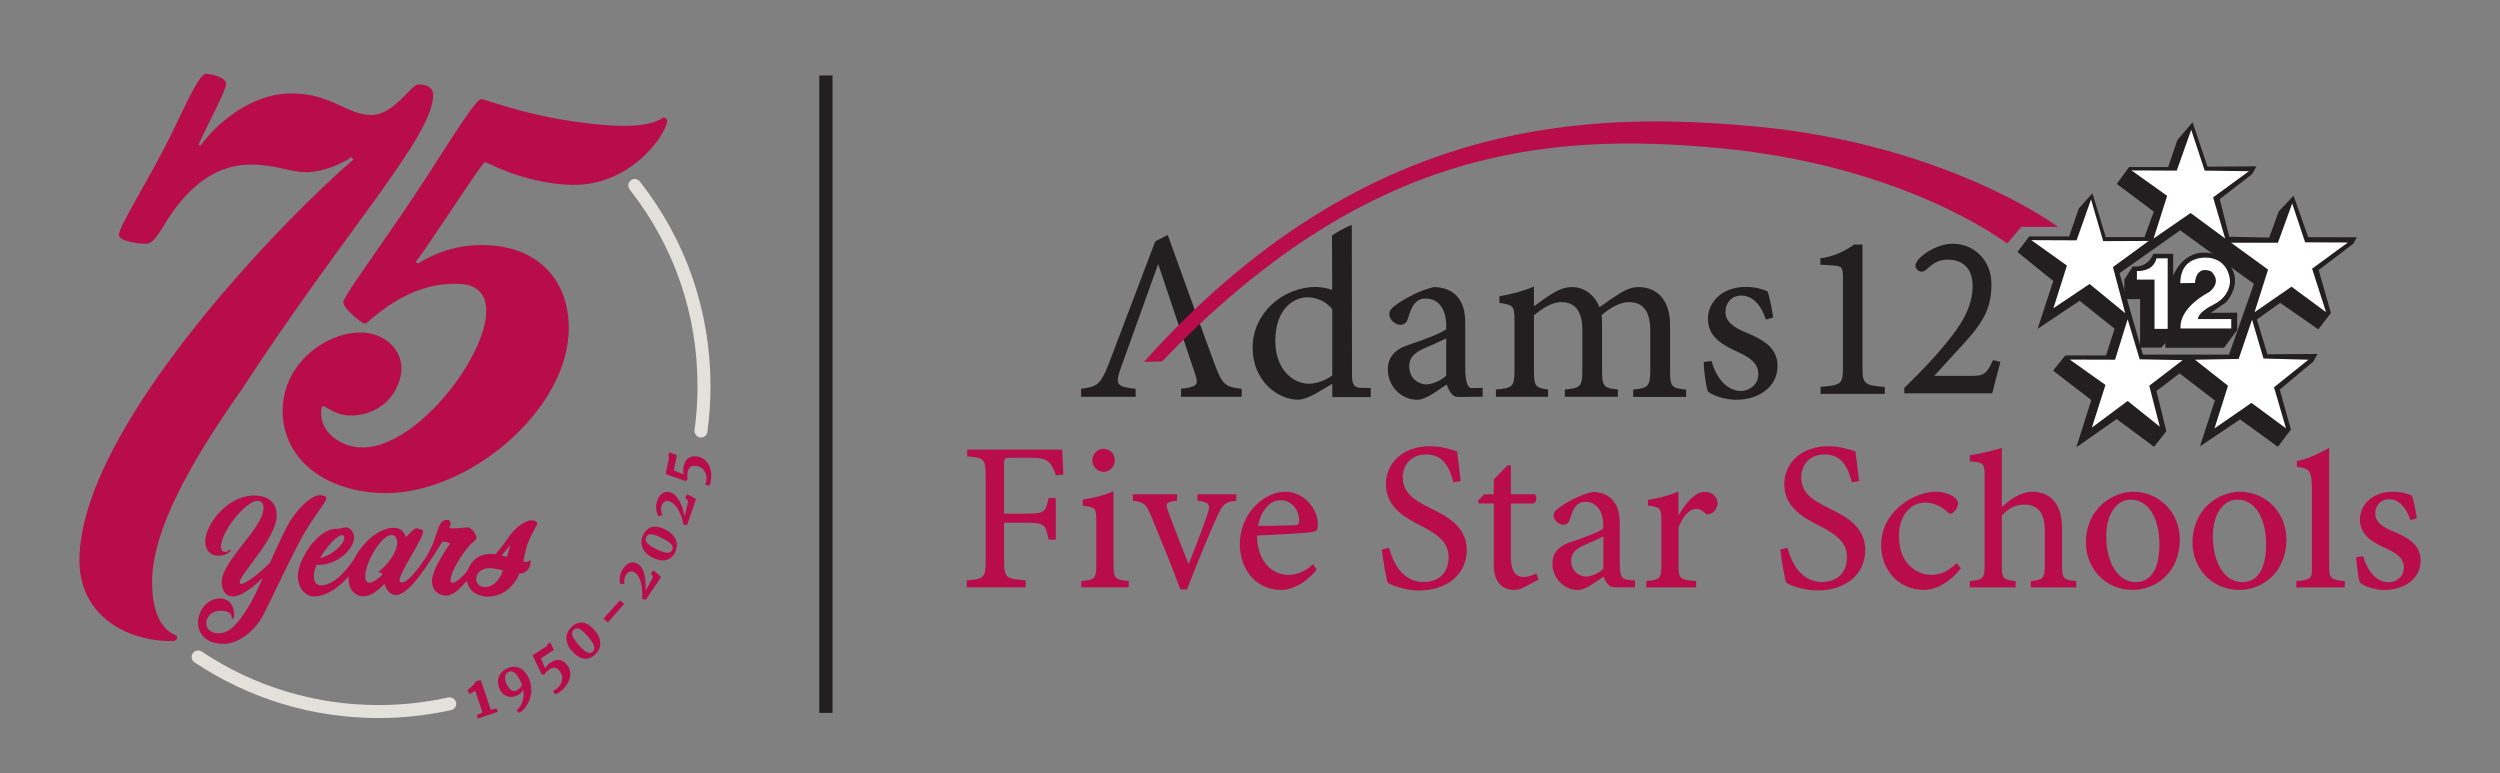
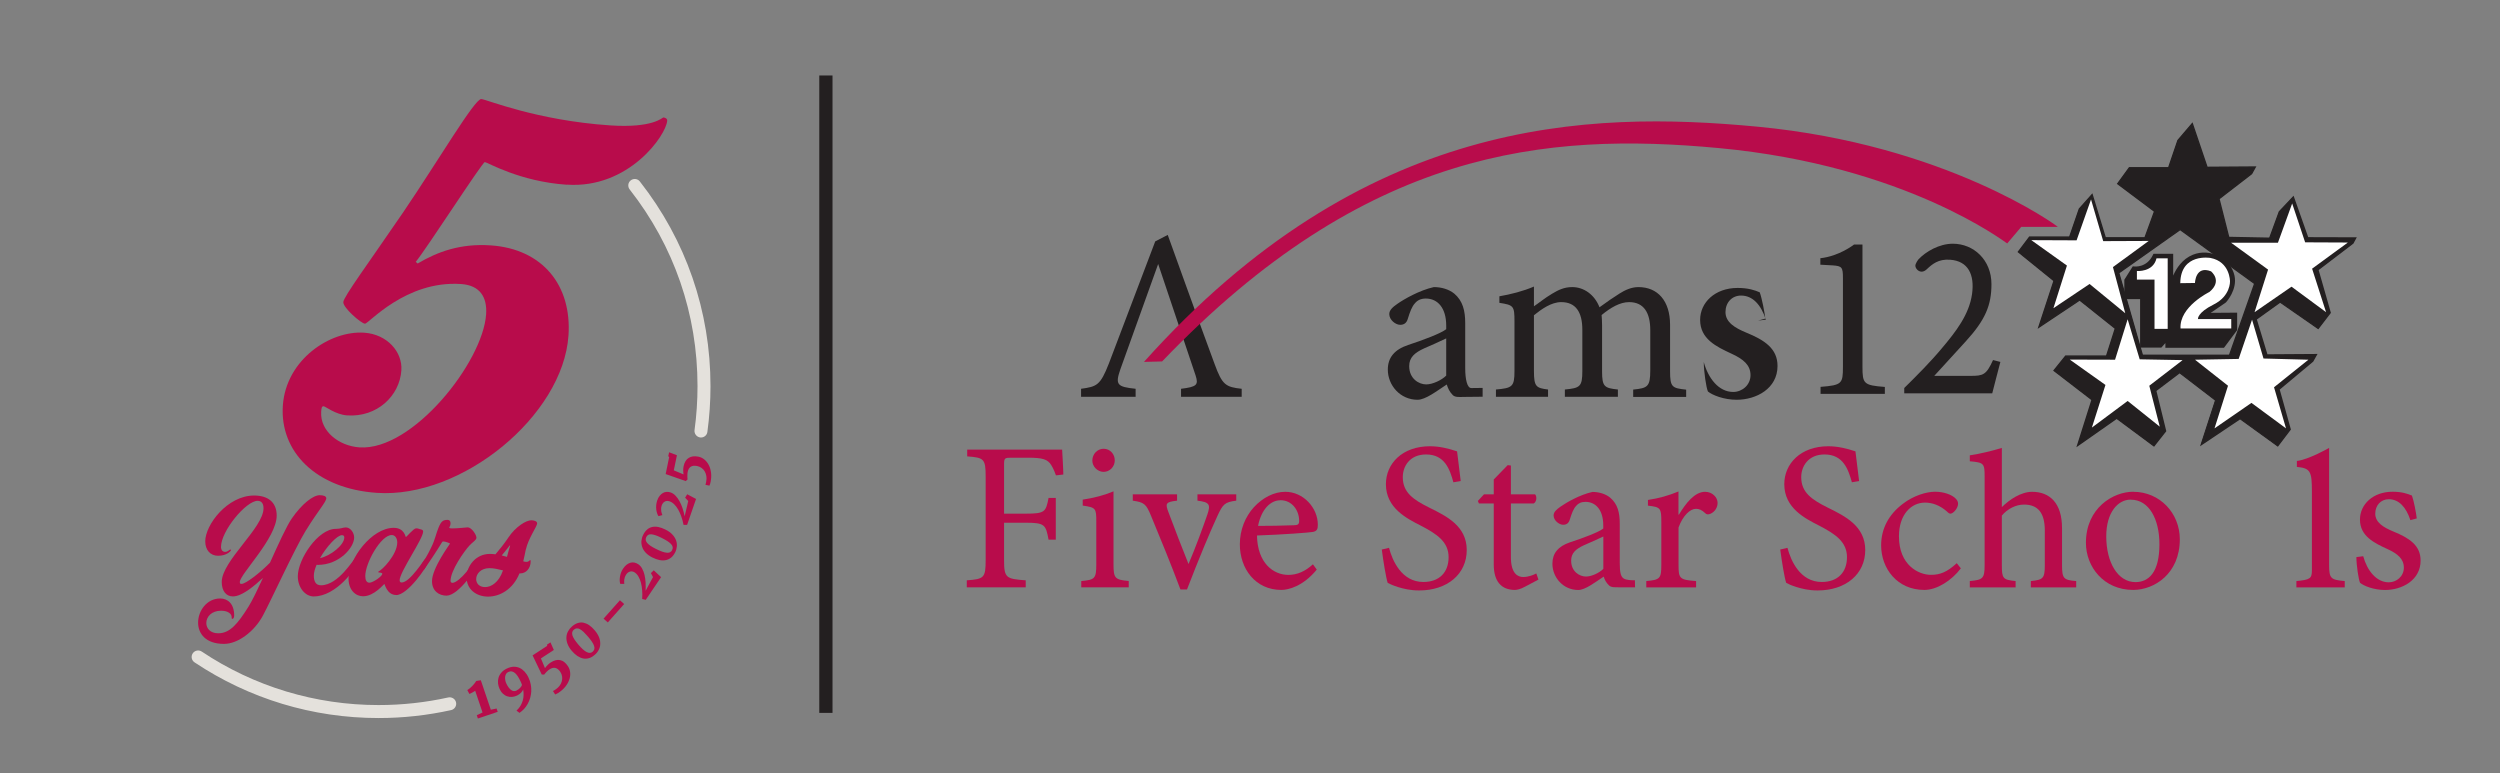
<svg xmlns="http://www.w3.org/2000/svg" id="Layer_1" version="1.1" viewBox="0 0 377.59 116.78">
  <rect x="0" y="0" width="377.59" height="116.78" fill="#808080" stroke="none" />
  <defs>
    <style>
      .st0 {
        fill: #e4e1dc;
      }

      .st1 {
        fill: #231f20;
      }

      .st2 {
        fill: #fff;
      }

      .st3 {
        fill: #b80c4b;
      }
    </style>
  </defs>
  <g>
    <path class="st1" d="M174.93,39.86l-5.73,15.96c-.78,2.28-.48,2.61,2.32,2.9v1.21h-8.24v-1.21c2.39-.33,2.9-.51,4.19-3.79l7.01-18.47,1.89-.98s4.78,13.31,7.09,19.53c1.14,3.12,1.66,3.45,4.08,3.71v1.21h-9.16v-1.21c2.39-.29,2.65-.59,2.21-1.98l-5.67-16.88Z" />
-     <path class="st1" d="M207.05,59.97h-5.83s0-1.99,0-1.99l-2.28,1.33c-1.4.84-2.43,1.06-2.87,1.06-2.98,0-6.88-2.72-6.88-7.87s4.52-9.16,9.56-9.16c.52,0,1.65.15,2.46.44l-.03-8.2.44-.31.5-.29.55-.31.46-.24.55-.26.49-.18.03,21.56c0,1.91-.13,2.88,1.23,3.03l1.6.02v1.36ZM201.23,46.74c-.92-1.25-2.43-1.84-3.79-1.84-1.65,0-4.82,1.32-4.82,6.62,0,4.34,2.72,6.44,5.07,6.44,1.29,0,2.61-.59,3.53-1.25v-9.97Z" />
    <path class="st1" d="M221.08,59.95c-.55,0-1.28.1-1.65-.27-.51-.51-.73-1.03-.92-1.61-1.51.99-3.2,2.31-4.41,2.31-2.61,0-4.49-2.17-4.49-4.56,0-1.8.99-3.01,3.05-3.71,2.28-.74,5-1.77,5.77-2.39v-.55c0-2.61-1.25-4.08-3.09-4.08-.73,0-1.25.26-1.62.7-.48.51-.77,1.32-1.1,2.39-.18.62-.59.88-1.14.88-.7,0-1.65-.74-1.65-1.62,0-.59.48-1.03,1.21-1.54.99-.7,3.35-2.06,5.52-2.54,1.14,0,2.28.33,3.09.99,1.29,1.1,1.65,2.57,1.65,4.48v6.77c0,1.69.29,3.01.92,3.01.44,0,1.24,0,1.71-.02v1.33l-2.85.03ZM218.43,51.11c-.81.4-2.57,1.18-3.34,1.51-1.43.66-2.25,1.36-2.25,2.68,0,1.91,1.47,2.76,2.57,2.76.99,0,2.35-.66,3.02-1.33v-5.62Z" />
    <path class="st1" d="M246.67,59.94v-1.1c2.17-.22,2.58-.41,2.58-2.91v-6.07c0-2.61-.96-4.23-3.2-4.23-1.36,0-2.76.81-4.15,1.95.03.44.07.88.07,1.55v6.98c0,2.32.37,2.5,2.39,2.72v1.1h-8.01v-1.1c2.28-.22,2.64-.41,2.64-2.8v-6.21c0-2.68-.99-4.19-3.19-4.19-1.51,0-2.98,1.07-4.12,1.98v8.42c0,2.39.33,2.57,2.13,2.8v1.1h-7.87v-1.1c2.47-.22,2.8-.41,2.8-2.8v-7.46c0-2.35-.11-2.5-2.28-2.83v-.99c1.69-.29,3.6-.77,5.22-1.47v2.98c.77-.51,1.58-1.21,2.76-1.91.92-.55,1.8-.99,3.02-.99,1.76,0,3.38,1.14,4.12,3.05,1.1-.81,2.13-1.51,3.05-2.09.77-.48,1.73-.96,2.83-.96,2.9,0,4.78,2.06,4.78,5.7v6.99c0,2.43.29,2.57,2.43,2.8v1.1h-7.98Z" />
-     <path class="st1" d="M266.71,48.28c-.73-2.25-1.99-3.64-3.75-3.64-1.39,0-2.35,1.07-2.35,2.5,0,1.54,1.43,2.39,3.12,3.09,2.8,1.14,4.74,2.43,4.74,5.04,0,3.42-3.2,5.11-6.18,5.11-1.91,0-3.67-.7-4.33-1.25-.26-.55-.63-3.05-.63-4.45l1.18-.15c.66,2.43,2.24,4.52,4.45,4.52,1.33,0,2.61-1.03,2.61-2.54s-1.07-2.42-2.87-3.24c-2.32-1.07-4.74-2.24-4.74-5.11,0-2.61,2.24-4.82,5.66-4.82,1.58,0,2.58.33,3.34.66.33.85.74,3.05.85,3.97l-1.1.3Z" />
+     <path class="st1" d="M266.71,48.28c-.73-2.25-1.99-3.64-3.75-3.64-1.39,0-2.35,1.07-2.35,2.5,0,1.54,1.43,2.39,3.12,3.09,2.8,1.14,4.74,2.43,4.74,5.04,0,3.42-3.2,5.11-6.18,5.11-1.91,0-3.67-.7-4.33-1.25-.26-.55-.63-3.05-.63-4.45c.66,2.43,2.24,4.52,4.45,4.52,1.33,0,2.61-1.03,2.61-2.54s-1.07-2.42-2.87-3.24c-2.32-1.07-4.74-2.24-4.74-5.11,0-2.61,2.24-4.82,5.66-4.82,1.58,0,2.58.33,3.34.66.33.85.74,3.05.85,3.97l-1.1.3Z" />
    <g>
      <path class="st1" d="M274.97,59.48v-1.05c3.24-.25,3.38-.49,3.38-3.02v-13.4c0-1.65-.14-1.83-1.58-1.93l-1.83-.1v-.98c2.88-.31,5.09-2.07,5.09-2.07h1.27v18.49c0,2.53.18,2.78,3.38,3.02v1.05h-9.7Z" />
      <path class="st1" d="M302.13,54.66c-.46,1.66-.81,3.2-1.23,4.75h-13.29v-.81c1.93-1.9,3.97-3.94,5.69-6.01,2.11-2.5,4.11-5.07,4.55-8.18.41-2.95-.6-4.98-3.3-5.18-1.79-.14-2.73.68-3.54,1.44-.89.83-1.66.04-1.72-.48-.04-.4.48-1.03.48-1.03,1.09-1.16,3.13-2.35,5.17-2.35,3.16,0,5.84,2.45,5.84,6.11,0,3.16-.9,5.38-3.89,8.65l-4.75,5.2h5.47c1.93,0,2.39-.14,3.41-2.39l1.09.28Z" />
    </g>
    <path class="st3" d="M172.78,54.66l2.74-.07c30.74-32.13,57.99-34.65,84.03-32.23,28.33,2.63,43.38,14.31,43.61,14.41l2.12-2.5h5.53c-.17-.2-16.93-12.45-45.4-15.14-25.64-2.42-59.45-1.51-92.63,35.53Z" />
    <g>
      <g>
        <path class="st1" d="M355.77,35.95l-7.24-.02-2.18-6.17-2.12,2.24-1.45,3.99-6.17-.12-1.48-5.83,4.95-3.81.54-1-7.28.05-2.24-6.6-2.18,2.54-1.39,4.11h-5.93l-1.76,2.42,5.57,4.18-1.46,3.99h-5.99l-2-6.53-1.94,2.18-1.45,4.24h-6.05l-1.69,2.24,5.39,4.36-2.3,7.02,6.17-4.11,5.39,4.29-1.33,4.18h-6.17l-1.75,2.18,5.75,4.42-2.18,6.9,5.87-4.11,5.63,4.17,1.75-2.24-1.5-6.1,3.61-2.74,5.45,4.18-2.18,6.71,5.87-3.93,5.69,4.12,1.88-2.48-1.69-6.05,5.11-4.27.55-.98-7.47.05-1.63-5.39,3.63-2.6,5.75,3.99,1.81-2.36-1.86-6.49,5.31-4.04.41-.77ZM336.73,53.66h-13.13l-3.58-12.45,9.27-6.55,11.26,8.17-3.81,10.83Z" />
        <path class="st1" d="M313.61,67.53l2.25-7.11-5.77-4.44,1.85-2.3h6.15l1.29-4.04-5.28-4.21-6.35,4.24,2.37-7.23-5.41-4.38,1.78-2.36h6.03l1.45-4.2,2.06-2.31.05.17,1.97,6.46h5.84l1.41-3.86-5.59-4.19.06-.08,1.79-2.46h5.91l1.39-4.08,2.29-2.68.06.17,2.21,6.53,7.38-.05-.65,1.18-4.89,3.77,1.44,5.69,6.03.12,1.45-3.96,2.23-2.36,2.21,6.26,7.34.02-.51.95-5.25,4,1.85,6.47-.03.04-1.87,2.44-.08-.05-5.69-3.95-3.51,2.52,1.59,5.25,7.57-.05-.65,1.16-5.06,4.22,1.69,6.04-.03.04-1.94,2.56-.08-.06-5.63-4.07-6.05,4.06,2.25-6.92-5.33-4.09-3.5,2.65,1.49,6.08-1.85,2.35-5.65-4.19-6.05,4.24ZM319.66,63.04l.06.04,5.55,4.12,1.66-2.12-1.5-6.11.05-.04,3.67-2.78.06.05,5.5,4.22-.02.07-2.09,6.44,5.69-3.81,5.67,4.1,1.79-2.36-1.7-6.07,5.15-4.3.45-.82-7.38.04-.02-.07-1.65-5.46,3.74-2.68,5.73,3.98,1.73-2.24-1.86-6.51.06-.04,5.29-4.03.32-.6-7.15-.02-.02-.07-2.12-6.02-1.99,2.1-1.47,4.04-6.32-.12-.02-.07-1.5-5.89.05-.04,4.93-3.8.45-.83-7.18.04-2.2-6.5-2.05,2.39-1.41,4.16h-5.95l-1.67,2.3,5.55,4.16-.03.07-1.48,4.06h-6.13l-.02-.07-1.94-6.36-1.8,2.03-1.47,4.29h-6.07l-1.61,2.12,5.37,4.34-2.23,6.81,5.99-3.99,5.5,4.38-.02.07-1.35,4.25h-6.2l-1.66,2.06,5.72,4.4-.02.07-2.09,6.61,5.68-3.99ZM336.8,53.77h-13.28l-.02-.07-3.6-12.52.06-.04,9.33-6.59,11.37,8.26-.03.07-3.83,10.9ZM323.67,53.56h12.99l3.76-10.69-11.14-8.08-9.16,6.47,3.54,12.31Z" />
      </g>
-       <polygon class="st2" points="330.95 19.6 332.99 25.77 339.66 25.86 334.26 29.81 336.08 36.02 330.86 32.17 325.27 36.02 327.32 29.58 321.93 25.74 328.77 25.77 330.95 19.6" />
      <polygon class="st2" points="346.2 30.73 348.16 36.6 354.61 36.63 349.21 40.58 351.32 47.15 346.1 43.3 340.52 47.15 342.56 40.72 336.97 36.66 344.05 36.66 346.2 30.73" />
      <polygon class="st2" points="340.14 48.28 341.87 54.15 348.65 54.33 343.46 58.49 345.27 64.7 340.05 60.85 334.47 64.7 336.51 58.26 331.52 54.33 338.12 54.21 340.14 48.28" />
      <polygon class="st2" points="321.35 48.22 323.17 54.27 329.65 54.39 324.62 58.26 326.2 64.44 321.35 60.56 315.95 64.58 318 58.14 312.61 54.31 319.45 54.33 321.35 48.22" />
      <polygon class="st2" points="315.82 30.12 317.66 36.42 324.53 36.39 319.13 40.34 320.99 47.31 315.6 42.89 310.14 46.55 312.18 40.11 306.8 36.27 313.64 36.3 315.82 30.12" />
      <g>
        <path class="st1" d="M322.26,40.47s2.12.33,3.15-1.91h2.6v4.48s.67-3.3,3.3-4.36c2.43-.98,5.41.48,5.96,3,.44,2.03-1.24,3.84-1.24,3.84l-2.87,1.97,4.51-.03v2.33l-1.88,2.51h-8.5v-1.09l-.94,1.06h-2.87v-7.32h-2.37v-2.63l1.16-1.85Z" />
        <path class="st1" d="M335.9,52.53h-8.85v-.71l-.61.68h-3.21v-7.32h-2.38v-2.93l1.28-2.03.15.02c.08.01,1.96.27,2.91-1.78l.06-.13h2.98v3.29c.47-1.08,1.37-2.5,2.98-3.15,1.27-.51,2.72-.42,3.99.25,1.19.63,2.02,1.69,2.29,2.91.46,2.12-1.22,3.97-1.3,4.05l-2.29,1.57,3.99-.03v2.64l-1.99,2.67ZM327.52,52.07h8.15l1.76-2.36v-2.02l-5.03.03,3.5-2.39s0,0,0,0c0,0,1.55-1.73,1.15-3.6-.24-1.09-.98-2.03-2.05-2.6-1.14-.61-2.45-.69-3.6-.23-2.48,1-3.15,4.16-3.16,4.19l-.46-.05v-4.25h-2.23c-.94,1.88-2.64,1.95-3.17,1.92l-1.05,1.67v2.34h2.38v7.32h2.54l1.27-1.44v1.47Z" />
      </g>
      <path class="st2" d="M322.75,40.93s2.45.21,2.96-1.91h1.69v10.65h-1.99v-7.44h-2.66v-1.3Z" />
      <path class="st2" d="M329.31,42.77l2.21-.03s.06-2.69,2.42-1.76c0,0,1.81,1.42-.24,3.12,0,0-4.57,2.22-4.36,5.51h7.66v-1.42h-5.03s-.15-.94,2.39-2.21c2.54-1.27,2.45-3.48,2.45-3.48,0,0,.03-2.96-2.94-3.54,0,0-4.51-.79-4.57,3.81Z" />
    </g>
    <g>
      <path class="st3" d="M159.49,71.8c-.13-.31-.32-.94-.73-1.58-.54-.83-1.22-1.09-3.49-1.09h-2.56c-.96,0-1.06.07-1.06,1.02v7.43h3.27c2.91,0,3.04-.26,3.45-2.37h1.09v6.3h-1.09c-.42-2.24-.54-2.56-3.45-2.56h-3.27v5.63c0,2.72.29,2.85,3.27,3.07v1.06h-8.9v-1.06c2.59-.19,2.85-.35,2.85-3.07v-12.58c0-2.72-.26-2.88-2.79-3.07v-1.02h14.34s.19,3.2.18,3.76l-1.12.13Z" />
      <path class="st3" d="M163.31,88.72v-.96c2.04-.19,2.27-.35,2.27-2.53v-6.47c0-1.99-.07-2.11-2.05-2.4v-.9c1.7-.25,3.27-.67,4.65-1.25v11.01c0,2.14.22,2.34,2.3,2.53v.96h-7.17ZM166.7,67.78c.93,0,1.67.77,1.67,1.76,0,.93-.74,1.73-1.69,1.73-.9,0-1.7-.8-1.7-1.7,0-1.03.8-1.79,1.7-1.79h.03Z" />
      <path class="st3" d="M186.71,75.62c-1.73.22-2.01.51-2.85,2.34-1.12,2.43-2.75,6.31-4.58,11.07h-.99c-1.44-3.84-2.91-7.43-4.45-11.14-.74-1.79-1.03-2.02-2.75-2.27v-.96h6.69v.96c-1.73.19-1.82.42-1.28,1.79.8,2.18,2.14,5.6,3.01,7.78,1.09-2.56,2.14-5.44,2.85-7.49.51-1.5.32-1.86-1.5-2.08v-.96h5.86v.96Z" />
      <path class="st3" d="M198.88,86.03c-2.08,2.53-4.29,3.07-5.35,3.07-3.94,0-6.27-3.23-6.27-6.88,0-2.21.83-4.19,2.11-5.6,1.35-1.47,3.07-2.34,4.74-2.34h.03c2.69,0,4.9,2.4,4.9,4.97,0,.67-.13.96-.74,1.09-.54.1-4.61.41-8.45.54.07,4.19,2.5,5.95,4.74,5.95,1.35,0,2.56-.55,3.71-1.6l.58.8ZM193.37,75.56c-1.44,0-2.85,1.31-3.36,3.87,1.76,0,3.55-.03,5.41-.1.6,0,.8-.16.8-.64,0-1.67-1.12-3.14-2.82-3.14h-.03Z" />
      <path class="st3" d="M219.52,72.87c-.54-1.98-1.31-4.23-4.13-4.23-2.47,0-3.52,1.79-3.52,3.42,0,2.3,1.53,3.39,4.06,4.64,2.53,1.25,5.6,2.75,5.6,6.37s-2.91,6.11-7.2,6.11c-1.31,0-2.37-.26-3.17-.51-.8-.25-1.28-.48-1.57-.64-.25-.74-.67-3.3-.89-5.03l1.09-.26c.51,1.95,1.92,5.16,5.19,5.16,2.4,0,3.81-1.44,3.81-3.75s-1.76-3.49-4.16-4.74c-2.14-1.09-5.31-2.66-5.31-6.28,0-3.1,2.46-5.73,6.66-5.73,1.38,0,2.75.32,4.09.77.13,1.12.29,2.37.55,4.48l-1.09.19Z" />
      <path class="st3" d="M230.25,88.65c-.58.32-1.12.45-1.44.45-2.05,0-3.2-1.28-3.2-3.84v-9.22h-2.24l-.16-.38.93-1h1.47v-2.24l2.11-2.17.48.06v4.35h3.65c.32.35.23,1.12-.19,1.38h-3.46v8.1c0,2.53,1.06,3.01,1.86,3.01s1.57-.32,1.98-.54l.32.93-2.12,1.12Z" />
      <path class="st3" d="M244.4,88.7c-.48,0-1.06.04-1.38-.28-.45-.45-.65-.82-.8-1.33-1.32.86-2.79,2.02-3.85,2.02-2.27,0-3.9-1.89-3.9-3.97,0-1.57.86-2.62,2.65-3.23,1.99-.64,4.35-1.54,5.03-2.08v-.48c0-2.27-1.09-3.55-2.69-3.55-.64,0-1.09.22-1.41.61-.42.45-.67,1.15-.96,2.08-.16.54-.51.77-.99.77-.61,0-1.45-.64-1.45-1.41,0-.51.42-.89,1.06-1.34.87-.61,2.92-1.8,4.81-2.21.98,0,1.98.29,2.68.87,1.12.96,1.44,2.24,1.44,3.9v5.89c0,1.47.14,2.12.59,2.41.44.28,1.26.27,1.7.27l.02,1.07h-2.56ZM242.16,81.03c-.7.35-2.24,1.02-2.91,1.31-1.25.58-1.95,1.19-1.95,2.34,0,1.66,1.28,2.4,2.24,2.4.86,0,2.05-.58,2.62-1.16v-4.9Z" />
      <path class="st3" d="M253.59,77.71c1.02-1.7,2.37-3.43,3.94-3.43,1.12,0,1.89.87,1.89,1.67,0,.67-.39,1.34-1.06,1.64-.35.16-.64.13-.83-.1-.48-.45-.87-.64-1.38-.64-.87,0-1.96.99-2.63,2.82v5.63c0,2.11.16,2.27,2.65,2.46v.96h-7.52v-.96c2.05-.19,2.27-.35,2.27-2.43v-6.53c0-2.08-.12-2.21-2.02-2.43v-.86c1.64-.25,3.07-.64,4.61-1.28v3.49h.06Z" />
      <path class="st3" d="M279.71,72.87c-.55-1.98-1.31-4.23-4.14-4.23-2.46,0-3.52,1.79-3.52,3.42,0,2.3,1.54,3.39,4.07,4.64,2.53,1.25,5.6,2.75,5.6,6.37s-2.91,6.11-7.2,6.11c-1.31,0-2.36-.26-3.17-.51-.8-.25-1.29-.48-1.57-.64-.26-.74-.67-3.3-.9-5.03l1.09-.26c.51,1.95,1.92,5.16,5.18,5.16,2.4,0,3.81-1.44,3.81-3.75s-1.76-3.49-4.16-4.74c-2.15-1.09-5.31-2.66-5.31-6.28,0-3.1,2.47-5.73,6.65-5.73,1.38,0,2.76.32,4.1.77.13,1.12.29,2.37.55,4.48l-1.09.19Z" />
      <path class="st3" d="M296.16,85.84c-1.41,1.86-3.62,3.26-5.51,3.26-4.13,0-6.53-3.26-6.53-6.73,0-2.5,1.12-4.64,3.27-6.27,1.66-1.28,3.61-1.83,4.86-1.83h.03c1.35,0,2.4.45,2.92.87.41.35.54.61.54.96-.03.74-.77,1.48-1.15,1.48-.16,0-.32-.1-.57-.36-1.03-.89-2.15-1.31-3.27-1.31-2.11,0-3.94,1.82-3.94,5.09,0,4.38,2.98,5.82,4.83,5.82,1.34,0,2.4-.38,3.9-1.76l.61.77Z" />
      <path class="st3" d="M306.73,88.72v-.96c1.85-.19,2.11-.38,2.11-2.43v-5.21c0-2.63-1.02-3.91-3.13-3.91-1.25,0-2.5.64-3.36,1.66v7.46c0,2.05.16,2.24,2.08,2.43v.96h-6.92v-.96c1.96-.19,2.24-.35,2.24-2.43v-13.32c0-2.02-.09-2.15-2.24-2.34v-.9c1.57-.22,3.56-.73,4.84-1.12v8.94c1.15-1.13,2.88-2.31,4.58-2.31,2.65,0,4.51,1.7,4.51,5.48v5.57c0,2.08.25,2.27,2.14,2.43v.96h-6.85Z" />
      <path class="st3" d="M322.22,74.28c3.96,0,7.01,3.2,7.01,7.17,0,5.22-3.87,7.65-7.04,7.65-4.48,0-7.14-3.52-7.14-7.11,0-5.31,4.16-7.72,7.14-7.72h.03ZM321.8,75.46c-1.89,0-3.68,1.89-3.68,5.54,0,3.97,1.76,6.92,4.41,6.92,1.99,0,3.62-1.44,3.62-5.73,0-3.74-1.54-6.72-4.32-6.72h-.04Z" />
-       <path class="st3" d="M338.32,74.28c3.97,0,7.01,3.2,7.01,7.17,0,5.22-3.87,7.65-7.04,7.65-4.48,0-7.14-3.52-7.14-7.11,0-5.31,4.16-7.72,7.14-7.72h.03ZM337.9,75.46c-1.89,0-3.68,1.89-3.68,5.54,0,3.97,1.76,6.92,4.42,6.92,1.98,0,3.62-1.44,3.62-5.73,0-3.74-1.54-6.72-4.32-6.72h-.04Z" />
      <path class="st3" d="M346.84,88.72v-.96c2.05-.19,2.34-.38,2.34-1.61v-11.91c0-3-.19-3.53-2.27-3.72v-.9c1.76-.19,4.87-1.97,4.87-1.97v17.65c0,2.11.26,2.27,2.36,2.46v.96h-7.3Z" />
      <path class="st3" d="M364.06,78.57c-.64-1.95-1.73-3.17-3.26-3.17-1.21,0-2.05.93-2.05,2.18,0,1.34,1.25,2.08,2.72,2.69,2.43.99,4.13,2.11,4.13,4.39,0,2.97-2.79,4.45-5.38,4.45-1.67,0-3.2-.61-3.77-1.09-.22-.48-.55-2.66-.55-3.88l1.03-.13c.58,2.11,1.95,3.94,3.87,3.94,1.15,0,2.27-.89,2.27-2.21s-.93-2.11-2.5-2.82c-2.02-.93-4.13-1.96-4.13-4.45,0-2.27,1.95-4.2,4.93-4.2,1.37,0,2.24.29,2.92.58.28.74.64,2.66.73,3.45l-.96.26Z" />
    </g>
  </g>
  <g>
    <path class="st3" d="M46.25,80.02c-1.75,2.86-5.32,10.69-6.55,12.97-1.23,2.3-3.69,4.26-5.87,4.26-2.78,0-3.91-1.57-3.91-3.21,0-1.8,1.33-3.65,3.33-3.65,1.13,0,2.12.79,2.12,2.56,0,.34-.14.52-.26.52-.08,0-.12-.06-.12-.1v-.16c0-.46-.5-.97-1.59-.97-1.49,0-2.24.95-2.24,1.86,0,.81.61,1.55,1.8,1.55,1.75,0,2.94-1.41,4.6-4.07.56-.91,1.33-2.5,2.16-4.3-1.39,1.29-3.21,2.8-4.54,2.8-1.03,0-1.69-.83-1.69-2.18,0-3.19,6.31-8.17,6.31-11.13,0-.69-.28-1.13-.89-1.13-1.75,0-5.53,4.56-5.53,6.96,0,.46.24.75.63.75s.69-.36.75-.36c.08,0,.12.06.12.12,0,.08-.58.83-1.94.83-1.17,0-1.94-.87-1.94-2.18,0-2.5,3.35-6.92,7.38-6.92,2.02,0,3.41.95,3.41,3.03,0,3.41-5.57,8.85-5.57,10.04,0,.22.06.28.26.28.63,0,2.8-1.67,4.3-3.21,1.27-2.82,2.54-5.61,3.31-6.7,1.49-2.14,3.17-3.49,4.2-3.49.63,0,.99.18.99.46,0,.56-1.27,1.92-3.01,4.76Z" />
    <path class="st3" d="M47.42,90.09c-1.37,0-2.44-1.39-2.44-3.05,0-2.56,3.03-7.16,5.73-7.16.73,0,1.11-.22,1.53-.22.65,0,1.25.75,1.25,1.53,0,1.51-2.24,4.13-5.49,4.13-.06,0-.12,0-.18-.02-.26.61-.42,1.17-.42,1.65,0,.89.32,1.45,1.07,1.45,2.68,0,4.9-3.99,5.14-3.99.22,0,.24.36.24.67,0,.73-3.09,5-6.43,5ZM51.64,80.83c-.71,0-2.3,1.69-3.31,3.47,1.59-.34,3.67-1.98,3.67-3.13,0-.22-.12-.34-.36-.34Z" />
    <path class="st3" d="M59.85,89.87c-1.41,0-1.73-1.67-1.8-1.67s-1.53,1.86-3.21,1.86c-1.11,0-2.2-.91-2.2-2.7,0-2.96,3.51-7.64,6.82-7.64,1.63,0,1.77,1.39,1.84,1.39.1,0,1.17-1.31,1.53-1.31s.34.06.58.12c.2.04.5.08.5.36,0,1.11-3.55,6.11-3.55,7.36,0,.2.1.34.3.34,1.29,0,3.41-3.57,3.61-3.57.18,0,.26.34.26.73s-2.94,4.74-4.7,4.74ZM59.16,80.81c-1.63,0-3.99,4.22-3.99,6.19,0,.65.22,1.01.63,1.01.52,0,1.94-.97,1.94-1.35,0-.16-.42-.2-.58-.2v-.16c.52-.14,2.84-2.52,2.84-4.38,0-.63-.34-1.11-.83-1.11Z" />
    <path class="st3" d="M67.51,89.97c-1.27,0-2.26-.75-2.26-2.2,0-1.98,2.72-5.61,2.72-5.67,0-.04-.67-.32-1.01-.32-.08,0-.14.02-.16.06-.99,1.61-1.98,3.09-2.68,4.09-.06.1-.14.16-.22.16-.18,0-.3-.24-.3-.61,0-.14.12-.34.18-.44.26-.38.79-1.17,1.33-2.32.61-1.21.73-2.08,1.11-2.99.4-1.01.71-1.21,1.37-1.21.3,0,.46.18.46.52,0,.4-.2.56-.2.63,0,.08.12.14.44.14.95,0,2.08-.16,2.36-.16.56,0,1.31,1.11,1.31,1.57,0,.36-.63.69-1.07,1.19-.77.83-2.84,3.75-2.84,5.32,0,.14.08.3.28.3.5,0,1.41-.79,2.1-1.63.77-.93,1.41-1.94,1.51-1.94.18,0,.26.36.26.73,0,.38-2.94,4.76-4.7,4.76Z" />
    <path class="st3" d="M79.41,83.01c-.1.5-.22,1.11-.38,1.77.18.06.34.08.46.08.42,0,.5-.26.54-.26.1,0,.12.02.12.1v.04c.02,1.17-.77,1.86-1.53,1.86h-.16c-.99,2.44-2.99,3.51-4.74,3.51s-3.25-1.07-3.25-2.92c0-1.69,1.39-3.53,3.51-3.53.28,0,.56.02.85.06.58-.67,1.31-1.57,1.94-2.52,1.11-1.67,2.7-2.62,3.47-2.62.5,0,.89.18.89.46,0,.46-1.33,2.24-1.71,3.97ZM73.94,85.81c-1.33,0-2.02.87-2.02,1.65,0,.63.44,1.21,1.35,1.21s2.08-.69,2.7-2.52c-.73-.18-1.39-.34-2.04-.34ZM76.99,82.38c-.16.22-.69.89-1.21,1.51.26.08.52.14.79.22.2-.75.36-1.33.48-1.69l-.06-.04Z" />
  </g>
-   <path class="st3" d="M36.25,59.2c-7.69,10.96-13.28,21.05-13.28,28.7s3.79,7.87,3.79,8.25-.15.68-.83.68c-6.96,0-13.93-3.94-13.93-12.19,0-20.29,31.98-52.58,41.37-60.53l-.3-.38c-1.36.98-4.24,2.27-6.81,2.27s-4.62-1.14-8.33-1.14c-6.89,0-10.98,5.53-13.25,9.31-.83,1.36-1.67,2.65-2.57,2.65s-4.16-.3-4.16-1.36c0-1.14,3.86-7.34,6.51-12.42,2.73-5.07,5.38-11.89,6.66-11.89.61,0,2.88.45,3.03,1.44.08.98-3.03,6.66-4.16,9.24l.3.15c2.42-3.33,7.65-7.87,13.7-7.87s8.48,3.26,12.04,3.26,5.98-4.62,7.19-4.62,2.2.45,2.2,1.59c0,6.28-13.17,20.28-29.15,44.85Z" />
  <path class="st3" d="M85.59,27.9c-7.1-.48-11.99-3.4-12.36-3.42s-8.78,13.06-10.44,15.07l.29.25c3-1.77,6.43-3.05,11.04-2.74,7.86.54,12.26,6.07,11.74,13.63-.83,12.09-16.1,24.63-28.94,23.75-9.22-.63-14.68-6.24-14.2-13.19s7.15-11.35,12.29-11c3.47.24,5.8,2.9,5.61,5.69-.26,3.85-3.67,7.11-8.2,6.8-1.74-.12-3.25-1.36-3.55-1.38s-.33.36-.36.81c-.2,2.95,2.68,5.19,5.78,5.4,8.01.55,18.63-12.84,19.13-20.09.18-2.57-.91-4.39-3.78-4.58-8.38-.57-13.99,6.03-14.52,5.99-.6-.04-3.33-2.43-3.27-3.26s3.65-5.67,9.05-13.57c5.32-7.83,10.81-17.17,11.79-17.1.83.06,8.28,3.22,19.46,3.98,6.5.44,7.9-1.21,8.05-1.2s.6.12.57.49c-.15,2.19-5.79,10.3-15.15,9.66Z" />
  <g>
    <path class="st3" d="M72.18,108.53l-.17-.51.87-.41-1.11-3.28s-.11.07-.18.12c-.08.05-.16.09-.24.14-.08.05-.17.09-.25.13-.08.04-.15.07-.21.09l-.31-.59c.14-.08.28-.18.41-.29.13-.11.26-.23.37-.35s.22-.25.32-.37c.1-.13.18-.25.25-.36h0s.69-.11.69-.11l1.51,4.45.87-.18.17.5-2.99,1.01Z" />
    <path class="st3" d="M78.46,107.67l-.45-.34c.24-.22.44-.46.59-.71.15-.25.27-.52.35-.79.08-.27.12-.55.13-.84,0-.28-.01-.57-.06-.85-.03.07-.07.15-.12.23-.05.08-.11.16-.19.24s-.16.16-.26.23c-.1.07-.22.14-.35.21-.26.12-.51.19-.77.21-.26.02-.5-.02-.74-.1s-.45-.22-.64-.4c-.2-.18-.36-.42-.49-.7-.13-.28-.21-.56-.24-.86-.03-.3,0-.58.08-.86s.23-.53.44-.77c.21-.24.48-.44.82-.6.36-.17.7-.26,1.02-.27.32,0,.62.05.9.18.28.13.53.32.76.57.23.25.43.55.59.91.16.34.28.69.34,1.04.06.35.09.7.07,1.04s-.08.67-.17.99c-.1.32-.22.62-.38.9-.16.28-.34.54-.55.76s-.44.42-.68.58ZM78.01,104.29c.12-.06.23-.12.32-.19.09-.07.17-.15.24-.22.07-.08.13-.15.17-.22.04-.07.08-.14.1-.2-.03-.09-.06-.17-.09-.26-.04-.08-.07-.17-.11-.25-.13-.29-.27-.54-.41-.76-.14-.22-.29-.4-.44-.53-.16-.13-.32-.22-.49-.25-.17-.03-.35,0-.54.09-.15.07-.26.17-.33.3-.07.13-.12.28-.14.45s0,.33.03.51c.03.18.09.34.16.49.12.26.25.46.38.63.13.16.26.29.39.37.13.08.26.13.39.13.13,0,.25-.02.38-.08Z" />
    <path class="st3" d="M83.52,104.37c.07-.04.14-.08.21-.12.07-.04.14-.09.2-.13.24-.16.44-.34.59-.55.16-.21.27-.43.33-.67.07-.23.08-.47.05-.71-.03-.24-.12-.47-.26-.69-.12-.18-.24-.32-.37-.42s-.26-.17-.4-.2c-.14-.03-.28-.03-.42.01s-.29.1-.44.2c-.08.05-.16.11-.23.17-.08.07-.15.13-.23.21-.07.07-.14.14-.2.22-.06.07-.12.14-.16.2l-.37-.02-1.38-2.89,2.2-1.43-.02-.19.52-.34.51,1.15-1.95,1.27.61,1.47c.13-.18.27-.34.42-.49.15-.15.3-.27.46-.37.25-.16.49-.27.72-.33s.47-.07.69-.02c.22.05.43.14.63.3.2.15.38.36.55.62.2.3.31.63.34.99.03.36-.02.72-.15,1.07-.13.36-.32.71-.59,1.04-.27.33-.6.63-.99.89-.08.05-.17.1-.26.15s-.18.09-.28.13l-.34-.53Z" />
    <path class="st3" d="M89.81,98.92c-.28.24-.57.41-.86.49s-.59.1-.88.04c-.29-.06-.58-.19-.87-.38-.29-.2-.57-.45-.84-.77-.31-.36-.52-.72-.65-1.07-.13-.35-.18-.69-.16-1.01.02-.32.11-.62.26-.89s.35-.52.6-.73c.29-.25.57-.41.86-.5.29-.09.57-.11.86-.05.28.06.57.18.85.37.28.19.56.45.84.78.31.36.52.71.66,1.06s.19.69.18,1.01-.09.63-.24.9c-.15.28-.34.53-.6.74ZM89.53,98.41c.13-.11.21-.24.24-.39.03-.14.01-.31-.05-.49-.06-.18-.17-.39-.32-.61-.15-.23-.35-.48-.58-.75-.25-.29-.48-.53-.68-.73-.21-.19-.39-.33-.56-.42-.17-.09-.33-.13-.48-.11-.15.01-.29.08-.42.19-.13.11-.22.24-.25.39s-.02.31.03.49c.06.18.16.38.31.61.15.22.33.47.56.74.25.29.47.53.68.72.21.19.41.34.59.43.18.09.35.14.5.13s.3-.07.43-.18Z" />
    <path class="st3" d="M91.8,94.01l-.64-.57,2.47-2.78.64.57-2.47,2.78Z" />
    <path class="st3" d="M96.99,90.46c.03-.44.04-.87,0-1.28-.03-.42-.09-.8-.18-1.15-.09-.35-.22-.66-.37-.93s-.34-.48-.56-.63c-.11-.08-.23-.13-.34-.15-.12-.03-.23-.03-.35,0s-.22.07-.33.15c-.1.07-.2.17-.28.3-.09.14-.16.27-.21.41-.04.14-.07.26-.09.39-.01.12-.02.24-.01.34,0,.11.01.2.02.28h-.61c-.04-.13-.07-.28-.08-.46-.01-.18,0-.37.03-.58.03-.21.08-.42.16-.64.08-.22.18-.43.32-.63.18-.26.37-.47.56-.61.2-.14.4-.24.6-.29.2-.05.4-.05.59,0s.37.12.54.24c.24.16.44.38.59.67.16.28.28.6.36.96s.14.74.16,1.15c.02.41.02.82,0,1.24l1.12-2.08-.32-.6.43-.42,1.11,1.03-2.32,3.43-.53-.13Z" />
    <path class="st3" d="M101.97,83.43c-.17.33-.37.6-.61.79-.24.19-.5.32-.8.38-.29.06-.61.06-.95-.01s-.7-.2-1.08-.39c-.42-.21-.76-.46-1.01-.73-.25-.27-.43-.56-.53-.87s-.14-.61-.11-.92c.03-.31.12-.62.27-.91.17-.34.37-.6.6-.8s.49-.32.77-.38c.28-.06.59-.06.93.01.34.07.69.2,1.07.39.42.21.76.45,1.02.73.26.27.44.56.56.87.11.3.16.61.13.93-.03.31-.11.62-.26.92ZM101.52,83.07c.08-.15.1-.31.08-.45-.03-.15-.11-.29-.24-.44-.13-.14-.31-.29-.54-.44s-.5-.3-.83-.47c-.34-.17-.65-.31-.91-.4s-.49-.15-.68-.17-.35.01-.48.08c-.13.07-.23.18-.31.34-.08.16-.1.31-.08.45s.1.29.22.44c.12.14.3.29.52.44s.49.3.81.46c.34.17.64.3.91.4.27.1.51.15.71.17.2.02.37,0,.51-.08.14-.07.25-.18.33-.34Z" />
    <path class="st3" d="M103.24,79.28c-.08-.43-.19-.85-.33-1.24-.14-.39-.29-.75-.47-1.06-.18-.31-.38-.58-.6-.8-.22-.22-.45-.37-.71-.46-.13-.04-.25-.06-.37-.06s-.23.03-.34.09c-.11.05-.2.13-.28.23s-.15.22-.2.36c-.05.16-.08.31-.09.45,0,.14,0,.28.02.4s.04.24.08.34c.03.1.06.19.09.27l-.59.16c-.07-.11-.14-.25-.2-.42-.06-.17-.1-.36-.13-.57-.03-.21-.03-.43-.01-.66.02-.23.07-.46.14-.69.1-.3.23-.55.39-.74s.32-.33.5-.43c.18-.1.37-.15.57-.16.2,0,.39.02.58.09.27.09.52.26.74.49.22.23.42.51.6.83.18.32.33.68.46,1.07.13.39.23.79.32,1.2l.54-2.3-.47-.5.31-.52,1.34.71-1.35,3.91h-.54Z" />
    <path class="st3" d="M106.55,73.22c.02-.08.04-.16.06-.24.02-.08.04-.16.05-.24.06-.28.07-.55.03-.81-.04-.26-.12-.49-.24-.71s-.28-.39-.47-.53-.42-.25-.67-.3c-.21-.04-.4-.06-.56-.04-.16.02-.3.07-.42.14-.12.08-.21.18-.29.31-.08.13-.13.28-.17.45-.02.09-.03.19-.04.29s-.01.2-.01.31,0,.2,0,.3c0,.1.02.18.03.26l-.28.25-3.03-1.06.53-2.57-.14-.12.13-.6,1.18.45-.47,2.28,1.47.61c-.04-.22-.05-.43-.05-.64,0-.21.02-.41.06-.59.06-.29.15-.54.28-.75.12-.21.28-.38.47-.5s.41-.2.65-.24c.25-.03.53-.02.83.04.35.07.67.23.94.46.27.23.49.52.66.86.17.34.27.73.32,1.15.05.43.02.87-.07,1.33-.02.09-.04.19-.07.29-.03.1-.06.2-.11.29l-.62-.13Z" />
  </g>
  <g>
-     <path class="st1" d="M57.18,107.95c-9.85,0-19.37-2.88-27.53-8.33-.22-.15-.28-.44-.13-.66.15-.22.44-.28.66-.13,8,5.34,17.34,8.17,27,8.17,3.58,0,7.16-.39,10.62-1.16.25-.05.51.1.57.36.06.26-.1.51-.36.57-3.53.79-7.18,1.19-10.83,1.19Z" />
    <path class="st0" d="M57.18,108.45c-9.95,0-19.56-2.91-27.8-8.41-.45-.3-.57-.91-.27-1.36.3-.45.91-.57,1.36-.27,7.92,5.29,17.16,8.08,26.72,8.08,3.55,0,7.09-.39,10.52-1.15.52-.11,1.05.22,1.17.74.12.53-.22,1.05-.74,1.17-3.57.79-7.25,1.2-10.94,1.2Z" />
  </g>
  <g>
    <path class="st1" d="M105.87,65.57s-.04,0-.07,0c-.26-.04-.44-.28-.41-.54.3-2.21.46-4.47.46-6.71,0-11-3.58-21.38-10.35-30.02-.16-.21-.13-.51.08-.67s.51-.13.67.08c6.91,8.81,10.56,19.39,10.56,30.61,0,2.29-.16,4.59-.47,6.84-.03.24-.24.41-.47.41Z" />
    <path class="st0" d="M105.87,66.07h-.14c-.25-.04-.48-.18-.64-.39-.16-.21-.22-.47-.19-.72.3-2.19.45-4.43.45-6.64,0-10.89-3.54-21.16-10.25-29.71-.16-.21-.23-.46-.2-.72.03-.26.16-.49.37-.65.2-.16.47-.23.72-.2.26.03.49.16.65.37,6.98,8.89,10.67,19.59,10.67,30.92,0,2.31-.16,4.64-.47,6.91-.06.48-.48.84-.97.84Z" />
  </g>
  <g>
    <line class="st2" x1="124.74" y1="11.4" x2="124.74" y2="107.67" />
    <rect class="st1" x="123.74" y="11.4" width="2" height="96.27" />
  </g>
</svg>